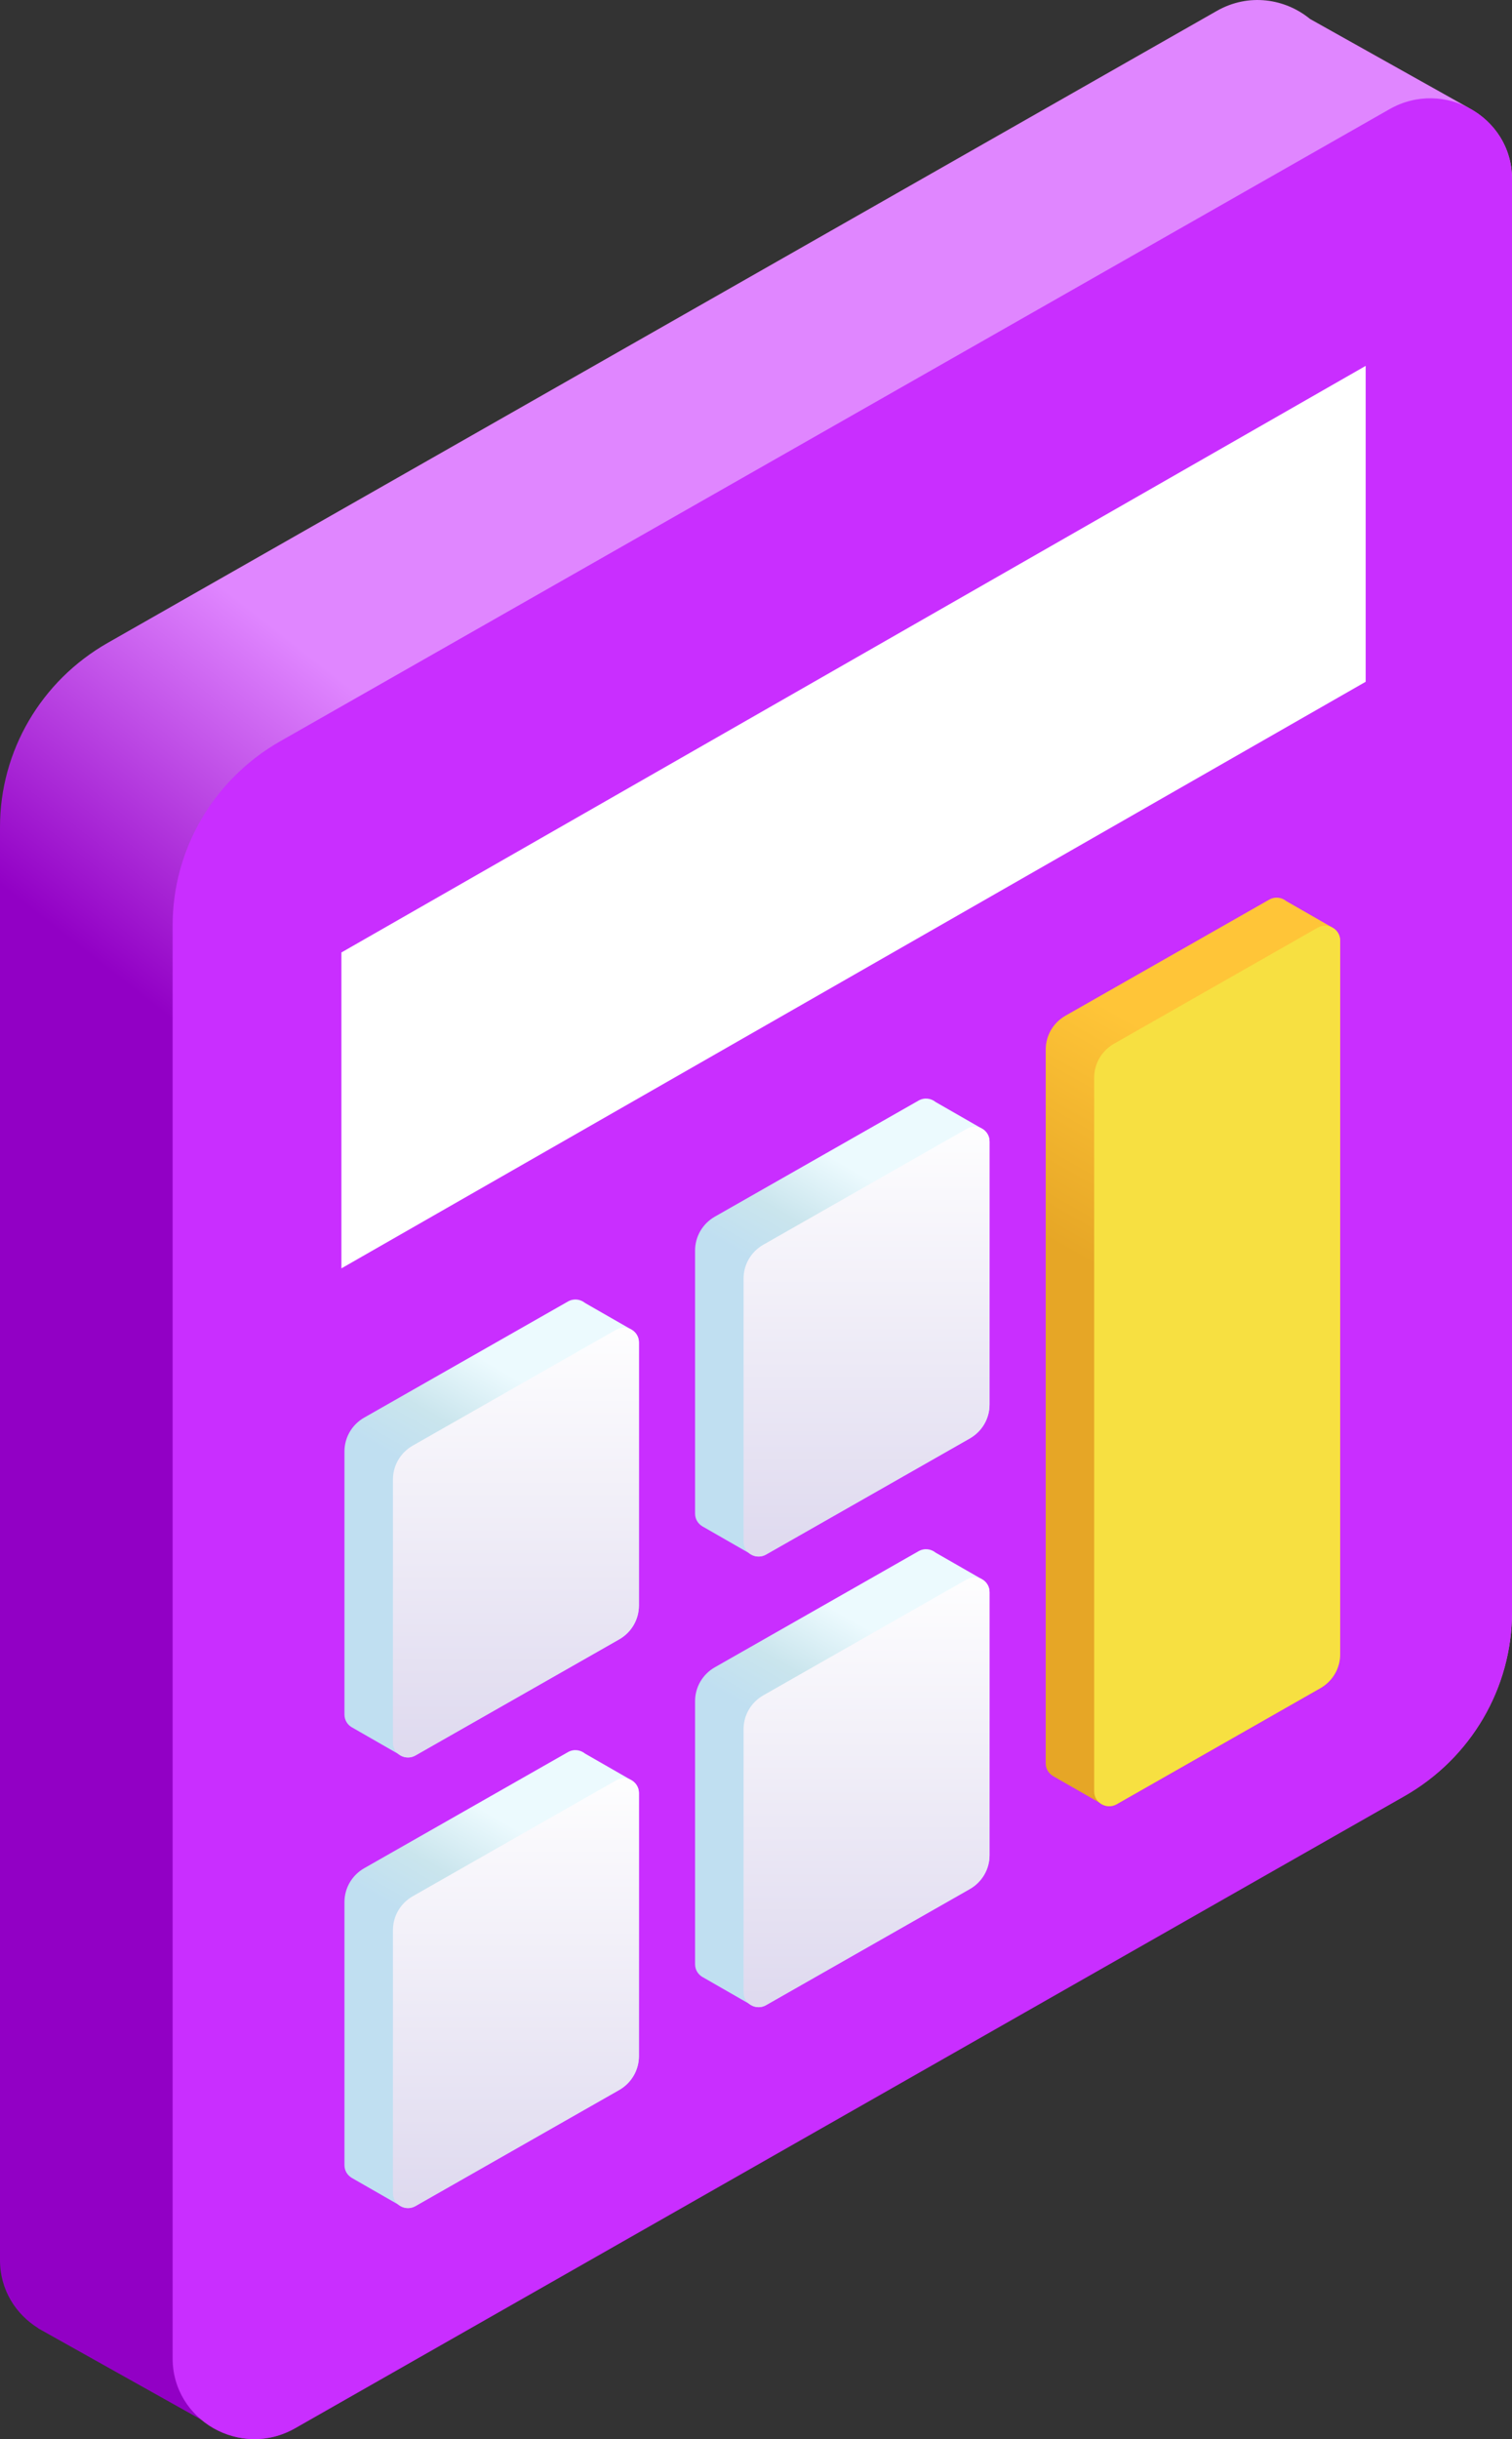
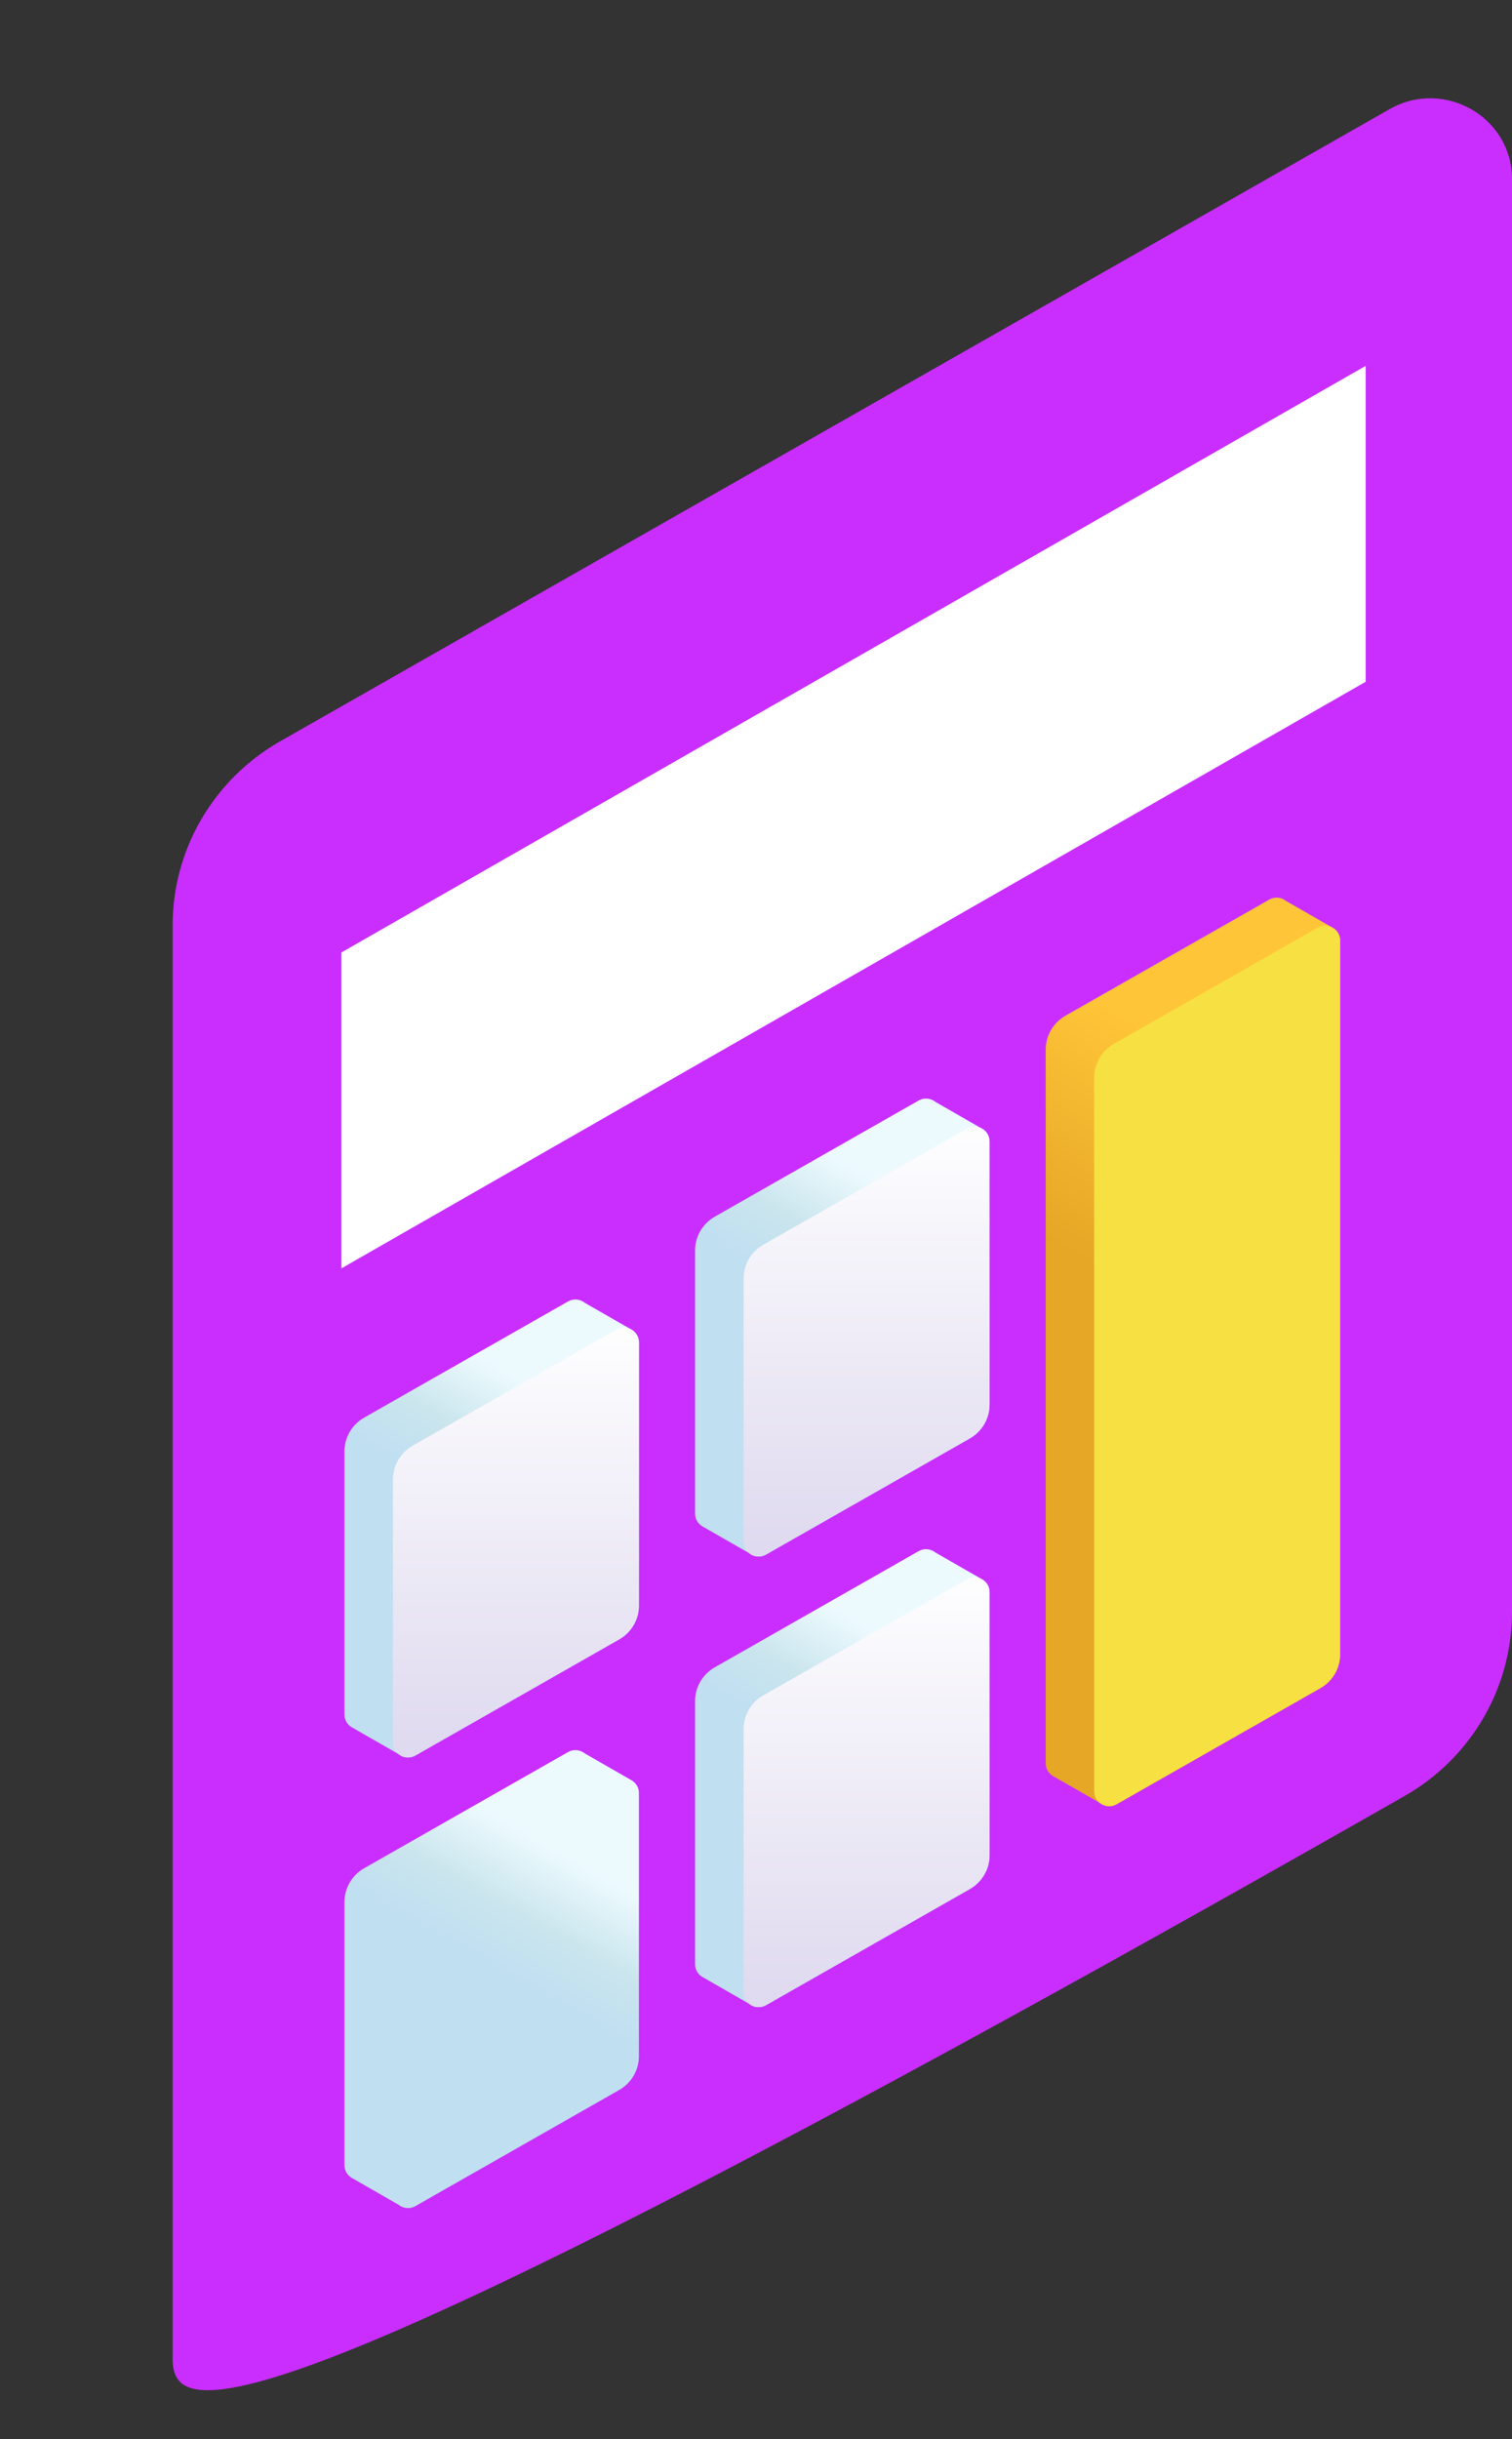
<svg xmlns="http://www.w3.org/2000/svg" width="62" height="100" viewBox="0 0 62 100" fill="none">
  <rect x="0" y="0" width="62" height="100" fill="#333333" stroke="none" />
-   <path d="M60.242 4.436L60.243 4.433L53.719 0.778C52.702 -0.057 51.206 -0.299 49.898 0.446L4.414 26.358C1.683 27.915 0 30.791 0 33.903V92.659C0 93.882 0.647 94.879 1.565 95.449L1.563 95.453L1.62 95.486C1.657 95.508 1.695 95.529 1.733 95.55L8.276 99.215C9.294 100.055 10.792 100.299 12.102 99.552L57.586 73.639C60.317 72.083 62 69.207 62 66.094V7.339C62 6.032 61.261 4.98 60.242 4.436Z" fill="url(#paint0_linear_1119_249)" />
-   <path d="M11.493 30.389L56.976 4.477C59.209 3.204 62 4.795 62 7.338V66.094C62 69.207 60.317 72.083 57.585 73.639L12.102 99.552C9.87 100.824 7.079 99.234 7.079 96.69V37.934C7.079 34.822 8.761 31.945 11.493 30.389Z" fill="#C92EFF" />
+   <path d="M11.493 30.389L56.976 4.477C59.209 3.204 62 4.795 62 7.338V66.094C62 69.207 60.317 72.083 57.585 73.639C9.87 100.824 7.079 99.234 7.079 96.69V37.934C7.079 34.822 8.761 31.945 11.493 30.389Z" fill="#C92EFF" />
  <path d="M14 39.049L56 15V27.951L14 52V39.049Z" fill="white" />
  <path d="M25.876 54.502L25.876 54.501L23.991 53.42C23.804 53.266 23.529 53.222 23.289 53.359L14.936 58.118C14.434 58.403 14.125 58.932 14.125 59.503V70.294C14.125 70.519 14.244 70.702 14.413 70.807L14.412 70.807L14.423 70.813C14.43 70.817 14.437 70.821 14.444 70.825L16.332 71.909C16.519 72.063 16.794 72.108 17.035 71.97L25.388 67.211C25.89 66.926 26.199 66.397 26.199 65.826V55.035C26.199 54.795 26.063 54.602 25.876 54.502Z" fill="url(#paint1_linear_1119_249)" />
  <path d="M16.923 59.268L25.276 54.51C25.686 54.276 26.199 54.568 26.199 55.035V65.826C26.199 66.398 25.89 66.926 25.388 67.212L17.035 71.971C16.625 72.204 16.113 71.912 16.113 71.445V60.654C16.113 60.082 16.422 59.554 16.923 59.268Z" fill="url(#paint2_linear_1119_249)" />
  <path d="M40.253 46.264L40.253 46.264L38.368 45.182C38.181 45.029 37.907 44.984 37.666 45.121L29.313 49.88C28.811 50.166 28.502 50.694 28.502 51.266V62.057C28.502 62.281 28.621 62.464 28.79 62.569L28.789 62.57L28.8 62.576C28.807 62.58 28.814 62.584 28.821 62.588L30.709 63.671C30.896 63.825 31.172 63.87 31.412 63.733L39.765 58.974C40.267 58.688 40.576 58.16 40.576 57.588V46.797C40.576 46.557 40.441 46.364 40.253 46.264Z" fill="url(#paint3_linear_1119_249)" />
  <path d="M31.3 51.031L39.654 46.272C40.064 46.038 40.576 46.33 40.576 46.797V57.588C40.576 58.16 40.267 58.688 39.765 58.974L31.412 63.733C31.002 63.967 30.49 63.675 30.49 63.207V52.416C30.49 51.845 30.799 51.316 31.3 51.031Z" fill="url(#paint4_linear_1119_249)" />
  <path d="M54.63 38.027L54.631 38.026L52.745 36.944C52.559 36.791 52.284 36.746 52.044 36.883L43.69 41.642C43.188 41.928 42.88 42.456 42.88 43.028V72.293C42.88 72.518 42.998 72.701 43.167 72.806L43.167 72.806L43.177 72.812C43.184 72.817 43.191 72.821 43.198 72.825L45.087 73.908C45.273 74.062 45.549 74.107 45.789 73.97L54.142 69.211C54.644 68.925 54.953 68.397 54.953 67.825V38.56C54.953 38.319 54.817 38.127 54.63 38.027Z" fill="url(#paint5_linear_1119_249)" />
  <path d="M45.677 42.793L54.03 38.034C54.441 37.8 54.953 38.093 54.953 38.56V67.825C54.953 68.397 54.644 68.925 54.142 69.211L45.789 73.97C45.379 74.203 44.867 73.911 44.867 73.444V44.179C44.867 43.607 45.176 43.079 45.677 42.793Z" fill="#F7E041" />
  <path d="M25.876 72.976L25.876 72.976L23.991 71.894C23.804 71.741 23.529 71.696 23.289 71.833L14.936 76.592C14.434 76.878 14.125 77.406 14.125 77.978V88.769C14.125 88.993 14.244 89.176 14.413 89.281L14.412 89.282L14.423 89.288C14.43 89.292 14.437 89.296 14.444 89.3L16.332 90.383C16.519 90.537 16.794 90.582 17.035 90.445L25.388 85.686C25.89 85.4 26.199 84.872 26.199 84.3V73.51C26.199 73.269 26.063 73.076 25.876 72.976Z" fill="url(#paint6_linear_1119_249)" />
-   <path d="M16.923 77.743L25.276 72.984C25.686 72.75 26.199 73.042 26.199 73.51V84.3C26.199 84.872 25.89 85.4 25.388 85.686L17.035 90.445C16.625 90.679 16.113 90.387 16.113 89.919V79.129C16.113 78.557 16.422 78.029 16.923 77.743Z" fill="url(#paint7_linear_1119_249)" />
  <path d="M40.253 64.739L40.253 64.738L38.368 63.657C38.181 63.503 37.907 63.459 37.666 63.596L29.313 68.355C28.811 68.64 28.502 69.169 28.502 69.74V80.531C28.502 80.755 28.621 80.939 28.79 81.044L28.789 81.044L28.8 81.05C28.807 81.054 28.814 81.058 28.821 81.062L30.709 82.146C30.896 82.3 31.172 82.345 31.412 82.207L39.765 77.448C40.267 77.163 40.576 76.635 40.576 76.063V65.272C40.576 65.032 40.441 64.839 40.253 64.739Z" fill="url(#paint8_linear_1119_249)" />
  <path d="M31.3 69.505L39.654 64.746C40.064 64.513 40.576 64.805 40.576 65.272V76.063C40.576 76.634 40.267 77.162 39.765 77.448L31.412 82.207C31.002 82.441 30.49 82.149 30.49 81.682V70.891C30.49 70.319 30.799 69.791 31.3 69.505Z" fill="url(#paint9_linear_1119_249)" />
  <defs>
    <linearGradient id="paint0_linear_1119_249" x1="17.5" y1="50" x2="26.908" y2="37.995" gradientUnits="userSpaceOnUse">
      <stop stop-color="#9200C5" />
      <stop offset="1" stop-color="#E086FF" />
    </linearGradient>
    <linearGradient id="paint1_linear_1119_249" x1="20.448" y1="62.176" x2="23.067" y2="57.58" gradientUnits="userSpaceOnUse">
      <stop stop-color="#C0DFF1" />
      <stop offset="0.432" stop-color="#CAE5ED" />
      <stop offset="1" stop-color="#ECFAFE" />
    </linearGradient>
    <linearGradient id="paint2_linear_1119_249" x1="21.156" y1="71.651" x2="21.156" y2="53.813" gradientUnits="userSpaceOnUse">
      <stop stop-color="#DFDAEF" />
      <stop offset="1" stop-color="white" />
    </linearGradient>
    <linearGradient id="paint3_linear_1119_249" x1="34.825" y1="53.939" x2="37.444" y2="49.342" gradientUnits="userSpaceOnUse">
      <stop stop-color="#C0DFF1" />
      <stop offset="0.432" stop-color="#CAE5ED" />
      <stop offset="1" stop-color="#ECFAFE" />
    </linearGradient>
    <linearGradient id="paint4_linear_1119_249" x1="35.533" y1="63.413" x2="35.533" y2="45.575" gradientUnits="userSpaceOnUse">
      <stop stop-color="#DFDAEF" />
      <stop offset="1" stop-color="white" />
    </linearGradient>
    <linearGradient id="paint5_linear_1119_249" x1="49.433" y1="54.544" x2="54.167" y2="46.234" gradientUnits="userSpaceOnUse">
      <stop stop-color="#E6A626" />
      <stop offset="1" stop-color="#FFC538" />
    </linearGradient>
    <linearGradient id="paint6_linear_1119_249" x1="20.448" y1="80.651" x2="23.067" y2="76.054" gradientUnits="userSpaceOnUse">
      <stop stop-color="#C0DFF1" />
      <stop offset="0.432" stop-color="#CAE5ED" />
      <stop offset="1" stop-color="#ECFAFE" />
    </linearGradient>
    <linearGradient id="paint7_linear_1119_249" x1="21.156" y1="90.126" x2="21.156" y2="72.287" gradientUnits="userSpaceOnUse">
      <stop stop-color="#DFDAEF" />
      <stop offset="1" stop-color="white" />
    </linearGradient>
    <linearGradient id="paint8_linear_1119_249" x1="34.825" y1="72.413" x2="37.444" y2="67.817" gradientUnits="userSpaceOnUse">
      <stop stop-color="#C0DFF1" />
      <stop offset="0.432" stop-color="#CAE5ED" />
      <stop offset="1" stop-color="#ECFAFE" />
    </linearGradient>
    <linearGradient id="paint9_linear_1119_249" x1="35.533" y1="81.888" x2="35.533" y2="64.05" gradientUnits="userSpaceOnUse">
      <stop stop-color="#DFDAEF" />
      <stop offset="1" stop-color="white" />
    </linearGradient>
  </defs>
</svg>